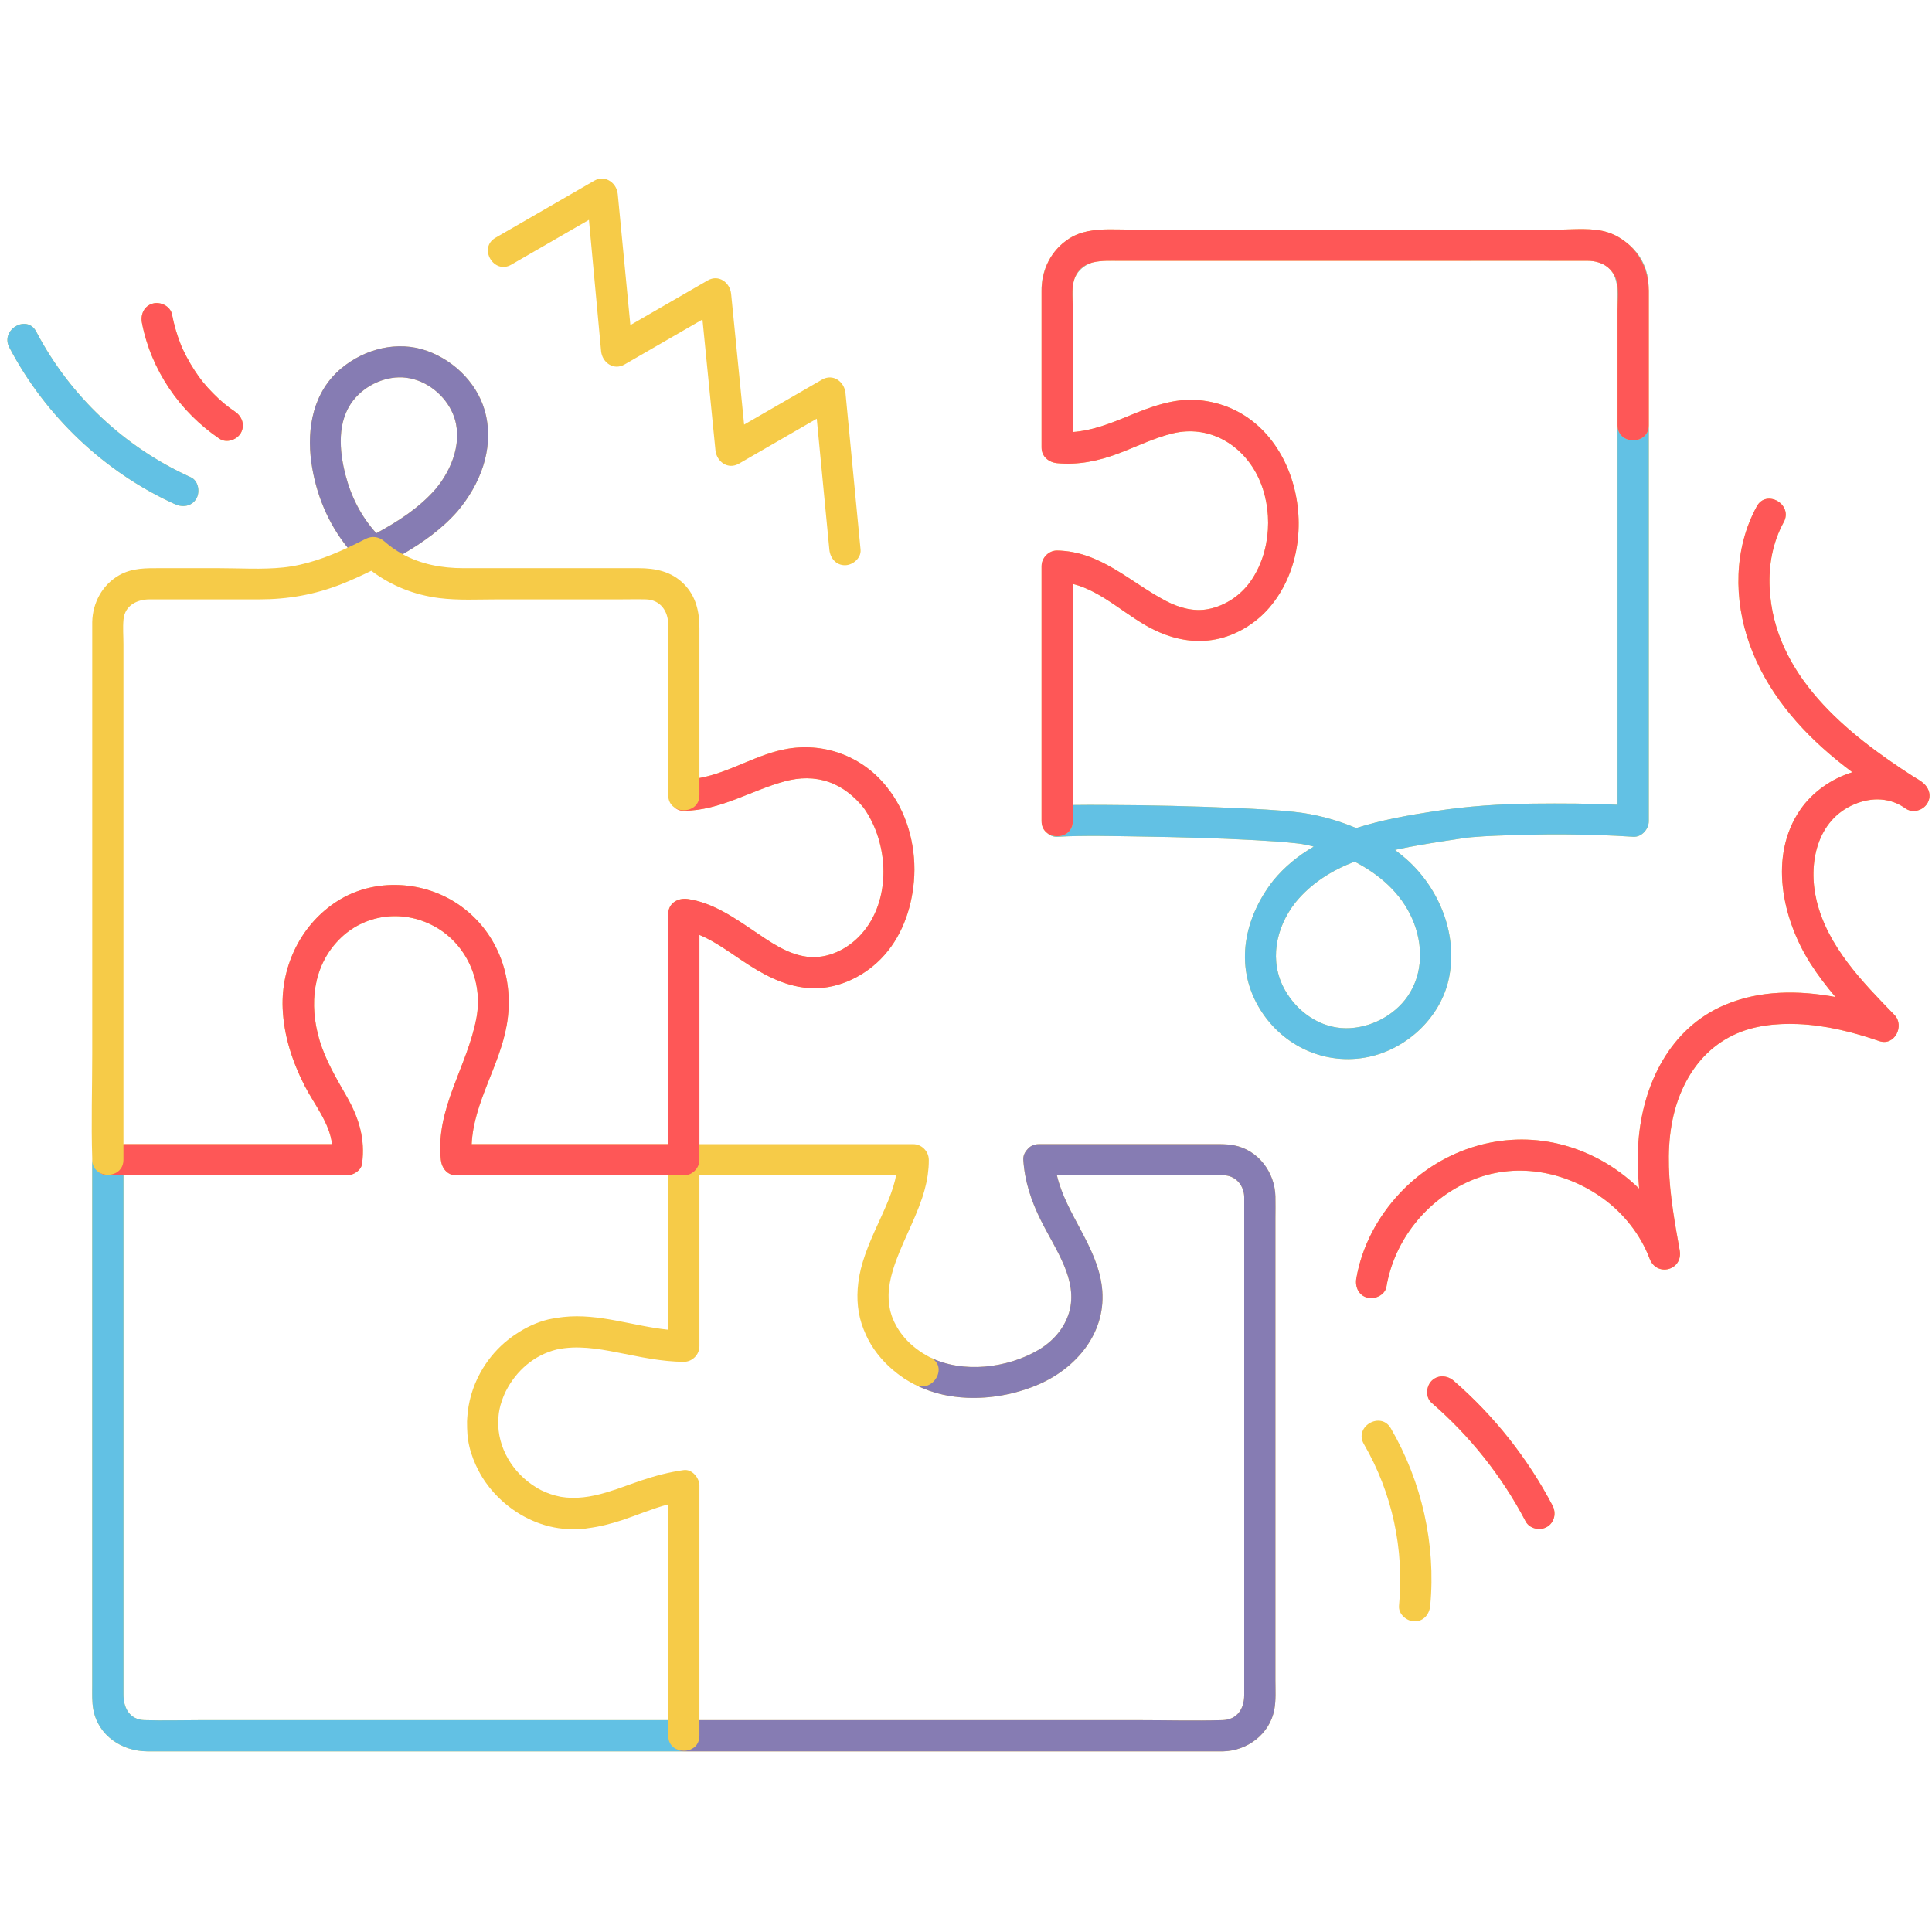
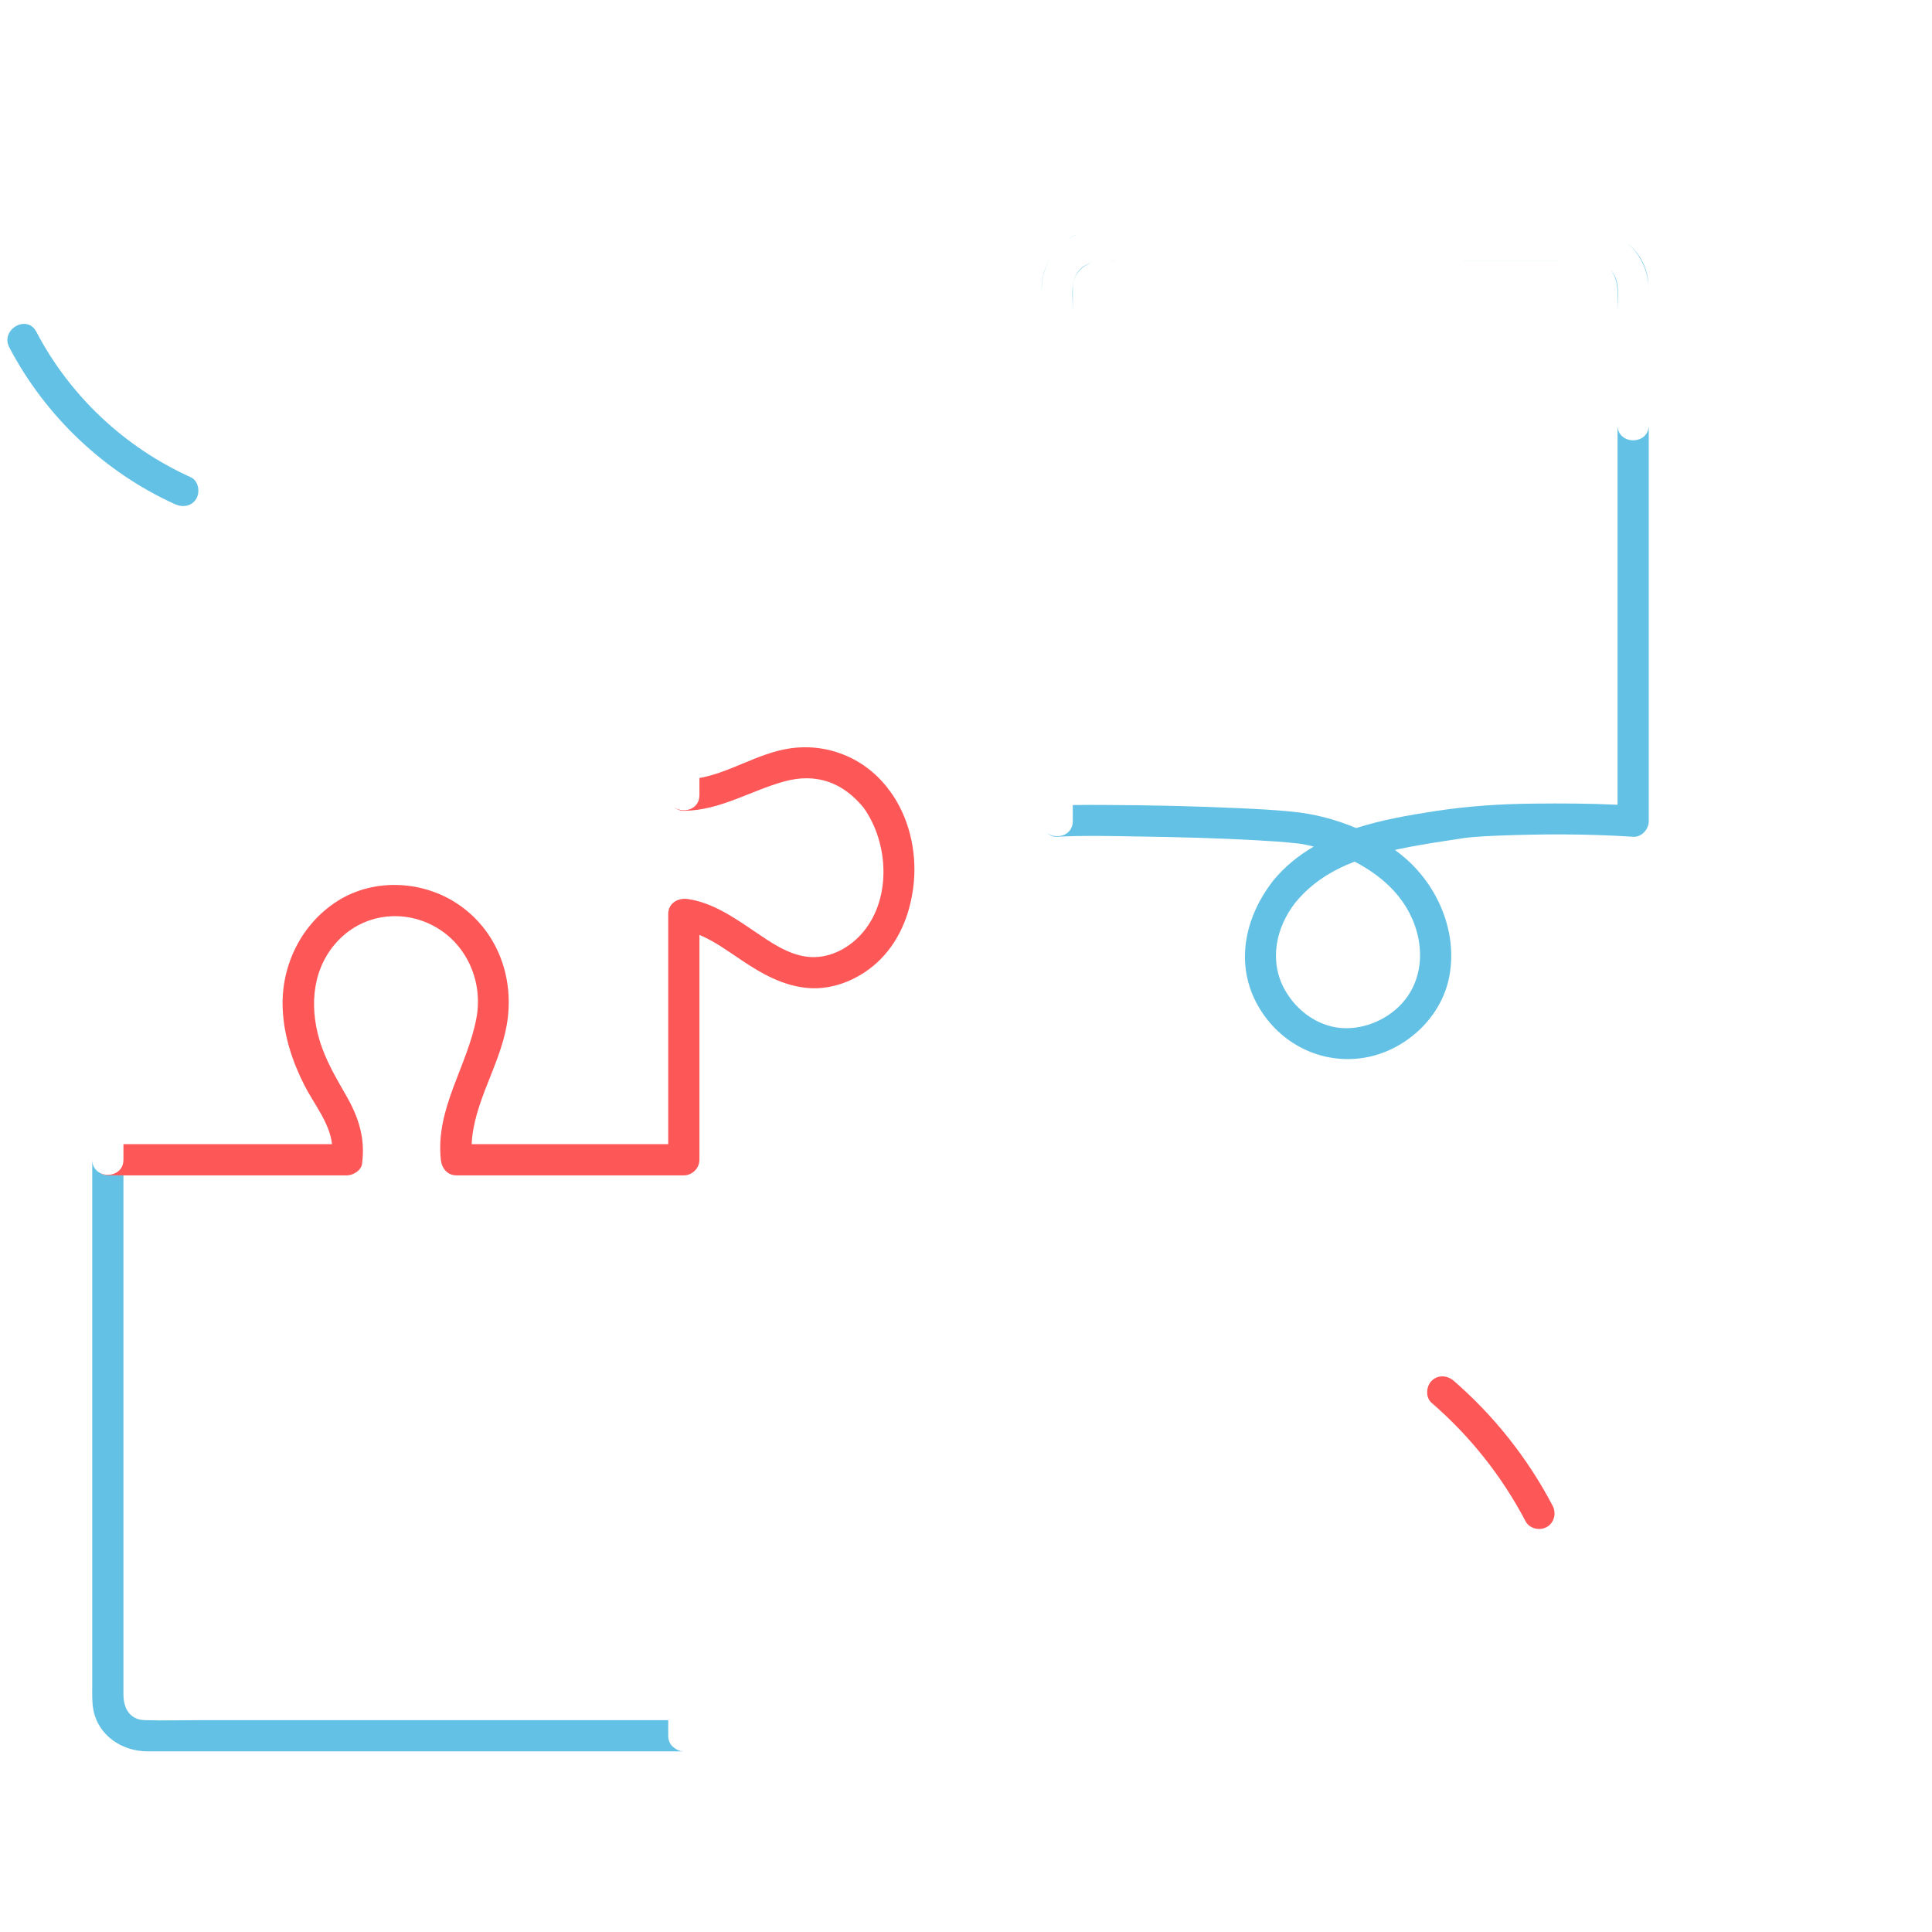
<svg xmlns="http://www.w3.org/2000/svg" width="1080" viewBox="0 0 810 810" height="1080" preserveAspectRatio="xMidYMid meet">
  <defs>
    <clipPath id="8c90076a24">
-       <path d="M 3 74.418 L 809 74.418 L 809 735 L 3 735 Z M 3 74.418 " clip-rule="nonzero" />
-     </clipPath>
+       </clipPath>
  </defs>
  <g clip-path="url(#8c90076a24)">
-     <path fill="#f6cb48" d="M 534.723 647.516 C 534.723 621.512 534.723 595.508 534.723 569.5 C 534.723 549.973 534.723 530.445 534.723 510.918 C 534.723 507.805 534.801 504.684 534.723 501.57 C 534.469 491.441 527.473 482.07 517.25 480.156 C 514.242 479.598 511.254 479.695 508.219 479.695 C 485.953 479.695 463.684 479.695 441.418 479.695 C 439.469 479.695 437.52 479.695 435.57 479.695 C 433.371 479.695 431.758 480.598 430.707 481.922 C 429.617 483.086 428.922 484.594 429.027 486.234 C 429.625 495.398 432.359 503.574 436.438 511.73 C 439.602 518.059 443.41 524.109 446.148 530.648 C 448.758 536.883 450.172 543.523 448.25 550.148 C 446.273 556.961 441.414 562.406 435.375 565.965 C 422.414 573.605 403.758 575.922 389.988 569.105 C 385.891 567.012 382.164 564.227 379.184 560.781 C 378.738 560.266 378.324 559.723 377.914 559.176 C 377.809 559.031 377.691 558.895 377.586 558.75 C 377.125 558.113 376.703 557.457 376.293 556.781 C 376.238 556.691 376.176 556.602 376.121 556.508 C 375.758 555.891 375.422 555.254 375.105 554.609 C 375.004 554.402 374.898 554.199 374.801 553.992 C 374.543 553.438 374.316 552.879 374.105 552.316 C 374.016 552.074 373.922 551.828 373.84 551.586 C 373.648 551.012 373.477 550.438 373.328 549.855 C 373.27 549.629 373.219 549.402 373.168 549.172 C 373.039 548.602 372.926 548.027 372.84 547.453 C 372.797 547.156 372.762 546.859 372.73 546.559 C 372.676 546.07 372.617 545.578 372.59 545.086 C 372.562 544.547 372.551 544.008 372.555 543.469 C 372.555 543.223 372.543 542.977 372.551 542.73 C 372.645 539.461 373.281 536.184 374.23 532.977 C 374.297 532.746 374.355 532.516 374.426 532.285 C 377.59 522.059 383.172 512.543 386.555 502.426 C 386.609 502.266 386.668 502.105 386.719 501.945 C 386.969 501.184 387.199 500.414 387.422 499.645 C 387.5 499.371 387.582 499.098 387.656 498.824 C 387.844 498.137 388.008 497.441 388.172 496.746 C 388.25 496.406 388.336 496.066 388.41 495.723 C 388.551 495.059 388.66 494.391 388.773 493.723 C 388.836 493.348 388.91 492.98 388.965 492.605 C 389.066 491.902 389.133 491.188 389.199 490.477 C 389.23 490.133 389.281 489.793 389.305 489.449 C 389.379 488.387 389.418 487.32 389.406 486.234 C 389.375 482.699 386.434 479.691 382.863 479.691 C 354.836 479.691 326.809 479.691 298.781 479.691 C 296.934 479.691 295.086 479.691 293.238 479.691 C 293.238 451.773 293.238 423.852 293.238 395.934 C 293.238 394.609 293.238 393.285 293.238 391.961 C 299.566 394.625 305.285 398.801 310.98 402.625 C 319.461 408.32 328.383 413.352 338.762 414.227 C 349.984 415.172 361.41 410.016 369.215 402.117 C 377.801 393.426 382.109 381.527 383.156 369.531 C 384.305 356.344 380.973 342.355 373.094 331.629 C 372.906 331.371 372.691 331.141 372.48 330.91 C 372.348 330.707 372.223 330.5 372.07 330.305 C 362.172 317.527 346.43 311.301 330.531 313.863 C 317.539 315.961 306.086 323.879 293.238 326.199 C 293.238 305.254 293.238 284.312 293.238 263.367 C 293.238 256.438 291.781 249.891 286.668 244.777 C 281.43 239.539 274.742 238.207 267.672 238.207 C 251.828 238.207 235.984 238.207 220.141 238.207 C 211.488 238.207 202.832 238.207 194.176 238.207 C 185.141 238.207 176.488 236.543 168.828 232.352 C 177.328 227.422 185.379 221.699 191.879 214.273 C 201.191 203.188 206.93 188.844 203.77 174.266 C 201.039 161.656 191.035 151.434 179.082 147.121 C 166.727 142.66 152.898 146.219 143.031 154.477 C 131.371 164.227 128.523 179.348 130.527 193.793 C 132.34 206.84 137.469 219.434 145.777 229.621 C 137.207 233.613 128.195 236.918 118.82 237.906 C 109.875 238.844 100.586 238.207 91.598 238.207 C 83.531 238.207 75.465 238.207 67.398 238.207 C 61.305 238.207 55.426 238.027 49.895 241.203 C 42.828 245.254 38.828 252.793 38.668 260.824 C 38.641 262.156 38.668 263.496 38.668 264.828 C 38.668 271.871 38.668 278.914 38.668 285.953 C 38.668 310.766 38.668 335.578 38.668 360.387 C 38.668 387.516 38.668 414.645 38.668 441.773 C 38.668 456.355 38.188 471.027 38.668 485.602 C 38.676 485.812 38.668 486.023 38.668 486.234 C 38.668 494.172 38.668 502.109 38.668 510.051 C 38.668 529.043 38.668 548.039 38.668 567.035 C 38.668 589.492 38.668 611.953 38.668 634.41 C 38.668 653.016 38.668 671.625 38.668 690.23 C 38.668 695.801 38.668 701.371 38.668 706.941 C 38.668 710.234 38.523 713.531 39.133 716.785 C 41.172 727.695 51.195 734.234 61.781 734.262 C 65.637 734.273 69.492 734.262 73.348 734.262 C 89.895 734.262 106.441 734.262 122.988 734.262 C 145.188 734.262 167.387 734.262 189.586 734.262 C 210.137 734.262 230.688 734.262 251.238 734.262 C 262.527 734.262 273.82 734.262 285.109 734.262 C 285.637 734.262 286.168 734.262 286.695 734.262 C 297.234 734.262 307.77 734.262 318.309 734.262 C 342.09 734.262 365.871 734.262 389.652 734.262 C 414.926 734.262 440.199 734.262 465.473 734.262 C 480.488 734.262 495.508 734.262 510.523 734.262 C 511.297 734.262 512.07 734.281 512.844 734.262 C 522.977 734.02 532.348 727 534.258 716.785 C 535.012 712.762 534.723 708.512 534.723 704.438 C 534.723 685.465 534.723 666.488 534.723 647.516 Z M 144.883 199.242 C 142.227 189.02 141.18 176.617 148.156 167.805 C 153.281 161.332 162.051 157.336 170.316 158.367 C 178.906 159.434 186.746 165.785 189.984 173.742 C 194.324 184.406 189.637 196.68 182.629 205.023 C 175.688 212.953 166.941 218.586 157.777 223.551 C 151.512 216.66 147.254 208.363 144.883 199.242 Z M 51.777 259.723 C 52.348 253.844 57.402 251.293 62.711 251.293 C 69.285 251.293 75.859 251.293 82.434 251.293 C 91.184 251.293 99.938 251.293 108.688 251.293 C 120.695 251.293 132.004 249.305 143.203 244.879 C 147.445 243.203 151.582 241.293 155.676 239.293 C 164.02 245.574 173.613 249.414 184.141 250.75 C 192.18 251.77 200.488 251.293 208.582 251.293 C 225.664 251.293 242.746 251.293 259.828 251.293 C 263.488 251.293 267.164 251.191 270.82 251.293 C 276.879 251.461 280.137 256.246 280.156 261.879 C 280.195 273.914 280.156 285.953 280.156 297.988 C 280.156 309.793 280.156 321.594 280.156 333.395 C 280.156 335.699 281.152 337.352 282.574 338.395 C 283.711 339.348 285.145 339.953 286.699 339.938 C 302.027 339.793 314.559 331.512 328.93 327.598 C 335.242 325.879 341.43 325.73 347.645 327.914 C 353.434 329.949 358.23 333.934 362.066 338.633 C 372.797 353.633 373.902 377.559 361.004 391.766 C 355.305 398.043 346.895 402.207 338.266 401.102 C 329.992 400.043 322.746 394.82 316.023 390.273 C 307.602 384.574 298.723 378.457 288.438 376.926 C 284.316 376.309 280.156 378.574 280.156 383.234 C 280.156 413.336 280.156 443.434 280.156 473.535 C 280.156 475.59 280.156 477.641 280.156 479.695 C 254.469 479.695 228.785 479.695 203.098 479.695 C 201.312 479.695 199.531 479.695 197.746 479.695 C 198.566 462.211 209.457 446.953 212.465 429.699 C 215.789 410.629 209.047 391.238 193.078 379.801 C 178.203 369.152 157.137 367.855 141.566 377.719 C 126.34 387.363 117.805 404.793 118.508 422.672 C 118.957 434.074 122.543 445.066 127.707 455.168 C 131.668 462.91 138.223 470.785 139.199 479.695 C 112.07 479.695 84.945 479.695 57.816 479.695 C 55.797 479.695 53.777 479.695 51.754 479.695 C 51.754 470.043 51.754 460.391 51.754 450.738 C 51.754 424.859 51.754 398.98 51.754 373.102 C 51.754 347.195 51.754 321.289 51.754 295.387 C 51.754 286.957 51.754 278.531 51.754 270.102 C 51.754 266.691 51.449 263.125 51.777 259.723 Z M 280.156 714.738 C 280.156 716.887 280.156 719.031 280.156 721.18 C 274.539 721.18 268.922 721.18 263.305 721.18 C 244.691 721.18 226.082 721.18 207.469 721.18 C 185.219 721.18 162.969 721.18 140.719 721.18 C 122 721.18 103.285 721.18 84.57 721.18 C 76.578 721.18 68.543 721.422 60.555 721.18 C 54.312 720.988 51.754 715.984 51.754 710.484 C 51.754 706.297 51.754 702.109 51.754 697.922 C 51.754 681.137 51.754 664.352 51.754 647.566 C 51.754 625.621 51.754 603.672 51.754 581.727 C 51.754 561.555 51.754 541.379 51.754 521.203 C 51.754 511.73 51.754 502.254 51.754 492.777 C 78.793 492.777 105.832 492.777 132.875 492.777 C 137.074 492.777 141.273 492.777 145.477 492.777 C 148.023 492.777 151.406 490.766 151.785 487.973 C 153.184 477.586 150.539 468.82 145.43 459.844 C 140.98 452.027 136.449 444.547 133.895 435.84 C 129.586 421.18 131.094 405.168 142.191 393.898 C 152.668 383.262 168.605 381.184 181.754 388.172 C 195.621 395.547 202.609 411.457 199.75 426.781 C 195.938 447.188 182.516 464.66 184.824 486.234 C 185.199 489.754 187.516 492.777 191.367 492.777 C 219.23 492.777 247.098 492.777 274.965 492.777 C 276.695 492.777 278.426 492.777 280.156 492.777 C 280.156 513.367 280.156 533.953 280.156 554.543 C 280.156 555.527 280.156 556.512 280.156 557.5 C 265.449 556.008 251.117 550.523 236.176 552.16 C 235.164 552.27 234.164 552.422 233.172 552.598 C 232.09 552.754 231.004 552.938 229.914 553.172 C 225.004 554.379 220.484 556.516 216.398 559.266 C 215.539 559.824 214.695 560.406 213.879 561.027 C 213.457 561.344 213.055 561.684 212.645 562.016 C 212.258 562.336 211.859 562.641 211.484 562.973 C 207.477 566.461 204.047 570.676 201.402 575.484 C 198.117 581.457 196.266 587.945 195.887 594.488 C 195.859 594.977 195.82 595.461 195.809 595.949 C 195.809 595.965 195.809 595.98 195.809 595.996 C 195.789 596.91 195.801 597.824 195.84 598.734 C 195.887 600.391 195.992 602.047 196.246 603.703 C 196.805 607.344 197.926 610.801 199.414 614.082 C 199.473 614.219 199.543 614.352 199.605 614.484 C 200.641 616.711 201.812 618.871 203.203 620.895 C 203.355 621.121 203.516 621.344 203.676 621.57 C 204.152 622.238 204.633 622.902 205.145 623.543 C 205.777 624.344 206.441 625.121 207.125 625.879 C 207.301 626.07 207.477 626.258 207.652 626.449 C 214.645 633.941 224.121 639.23 234.191 640.691 C 236.195 640.98 238.195 641.094 240.184 641.098 C 241.32 641.102 242.457 641.066 243.586 640.988 C 243.898 640.965 244.215 640.953 244.527 640.926 C 244.848 640.898 245.168 640.902 245.492 640.863 C 245.781 640.828 246.059 640.758 246.348 640.719 C 251.219 640.121 256.031 638.898 260.734 637.352 C 267.152 635.238 273.555 632.449 280.156 630.719 C 280.156 658.727 280.156 686.734 280.156 714.738 Z M 521.641 505.457 C 521.641 521.93 521.641 538.402 521.641 554.875 C 521.641 580.133 521.641 605.391 521.641 630.645 C 521.641 652.027 521.641 673.406 521.641 694.785 C 521.641 700.066 521.641 705.348 521.641 710.629 C 521.641 716.324 518.785 721 512.52 721.18 C 500.668 721.52 488.754 721.18 476.898 721.18 C 453.148 721.18 429.402 721.18 405.652 721.18 C 381.074 721.18 356.492 721.18 331.914 721.18 C 319.023 721.18 306.133 721.18 293.238 721.18 C 293.238 692.738 293.238 664.297 293.238 635.855 C 293.238 631.531 293.238 627.203 293.238 622.875 C 293.238 619.668 290.223 615.887 286.699 616.332 C 285.105 616.535 283.539 616.812 281.984 617.125 C 276.094 618.281 270.434 620.082 264.715 622.129 C 262.734 622.836 260.738 623.562 258.727 624.262 C 257.176 624.773 255.617 625.277 254.043 625.746 C 247.773 627.613 241.371 628.598 235.137 627.547 C 232.223 626.988 229.398 626.035 226.746 624.707 C 226.035 624.352 225.359 623.93 224.68 623.527 C 214.766 617.414 208.574 606.812 208.879 595.707 C 208.895 595.324 208.93 594.941 208.957 594.559 C 209.004 593.852 209.047 593.145 209.148 592.438 C 209.309 591.34 209.535 590.242 209.828 589.152 C 209.945 588.707 210.109 588.262 210.25 587.816 C 210.48 587.09 210.73 586.367 211.02 585.652 C 211.34 584.863 211.664 584.074 212.059 583.293 C 216.438 574.668 223.93 568.121 233.391 565.789 C 241.848 563.961 250.504 565.383 258.871 567.031 C 259.5 567.156 260.129 567.277 260.754 567.402 C 263.461 567.945 266.172 568.488 268.895 568.988 C 269.102 569.027 269.305 569.066 269.512 569.102 C 270.375 569.258 271.238 569.406 272.102 569.547 C 272.406 569.598 272.711 569.652 273.012 569.699 C 273.805 569.824 274.594 569.938 275.387 570.051 C 275.746 570.098 276.102 570.152 276.461 570.199 C 277.219 570.301 277.977 570.383 278.738 570.465 C 279.121 570.504 279.5 570.555 279.883 570.59 C 280.668 570.664 281.453 570.719 282.242 570.77 C 282.59 570.793 282.941 570.828 283.289 570.848 C 284.426 570.906 285.559 570.945 286.695 570.949 C 290.234 570.969 293.238 567.941 293.238 564.41 C 293.238 541.641 293.238 518.871 293.238 496.102 C 293.238 494.996 293.238 493.887 293.238 492.777 C 319.086 492.777 344.934 492.777 370.781 492.777 C 372.41 492.777 374.043 492.777 375.676 492.777 C 375.637 492.98 375.594 493.184 375.551 493.387 C 375.445 493.898 375.348 494.414 375.223 494.922 C 375.109 495.383 374.973 495.836 374.844 496.293 C 374.707 496.777 374.582 497.266 374.43 497.746 C 374.289 498.207 374.129 498.66 373.973 499.117 C 373.812 499.594 373.656 500.07 373.484 500.543 C 373.32 500.988 373.148 501.43 372.977 501.871 C 372.789 502.355 372.605 502.84 372.41 503.32 C 372.238 503.746 372.059 504.172 371.879 504.598 C 371.672 505.094 371.465 505.59 371.25 506.082 C 371.07 506.5 370.887 506.91 370.703 507.324 C 370.496 507.797 370.289 508.27 370.078 508.738 C 369.82 509.309 369.562 509.879 369.305 510.449 C 369.07 510.969 368.836 511.488 368.598 512.012 C 368.262 512.746 367.926 513.48 367.594 514.215 C 367.223 515.031 366.859 515.848 366.492 516.664 C 366.426 516.812 366.363 516.961 366.297 517.109 C 365.895 518.02 365.5 518.93 365.113 519.848 C 365.09 519.898 365.07 519.949 365.047 520.004 C 364.645 520.953 364.258 521.91 363.879 522.871 C 363.867 522.906 363.855 522.938 363.844 522.969 C 363.469 523.922 363.113 524.883 362.777 525.844 C 362.75 525.918 362.727 525.988 362.703 526.059 C 362.387 526.969 362.086 527.879 361.809 528.801 C 361.75 528.988 361.695 529.18 361.641 529.371 C 361.41 530.16 361.188 530.953 360.988 531.75 C 360.961 531.859 360.926 531.969 360.898 532.082 C 360.816 532.41 360.762 532.742 360.688 533.07 C 360.59 533.516 360.469 533.953 360.383 534.398 C 360.359 534.52 360.348 534.641 360.328 534.762 C 360.125 535.809 359.965 536.859 359.832 537.914 C 359.832 537.918 359.832 537.922 359.832 537.922 C 359.012 544.531 359.582 551.234 362.133 557.496 C 362.184 557.625 362.25 557.746 362.301 557.871 C 362.809 559.148 363.371 560.418 364.027 561.664 C 366.934 567.18 371.188 571.996 376.168 575.816 C 376.445 576.031 376.723 576.242 377.004 576.453 C 377.484 576.805 377.969 577.145 378.457 577.477 C 378.773 577.691 379.07 577.926 379.395 578.133 C 379.695 578.332 380.016 578.5 380.324 578.688 C 380.527 578.812 380.734 578.934 380.938 579.055 C 381.82 579.574 382.707 580.074 383.613 580.527 C 383.672 580.559 383.727 580.566 383.785 580.594 C 387.457 582.449 391.344 583.832 395.363 584.727 C 398.57 585.438 401.852 585.852 405.16 586.012 C 415.215 586.492 425.492 584.551 434.527 580.816 C 451.289 573.891 464.324 558.461 461.969 539.414 C 459.859 522.352 446.949 509.094 443.121 492.777 C 459.844 492.777 476.57 492.777 493.293 492.777 C 499.988 492.777 507.102 492.102 513.762 492.789 C 518.477 493.277 521.531 497.277 521.641 501.812 C 521.668 503.023 521.641 504.242 521.641 505.457 Z M 607.305 410.871 C 611.543 392.258 603.566 372.496 589.508 360.086 C 588.016 358.77 586.449 357.535 584.852 356.344 C 585.262 356.254 585.668 356.152 586.082 356.062 C 592.363 354.715 598.707 353.68 605.059 352.699 C 607.996 352.246 610.941 351.816 613.879 351.352 C 614.121 351.316 614.289 351.289 614.418 351.266 C 614.438 351.266 614.438 351.266 614.461 351.262 C 615.312 351.184 616.164 351.074 617.02 351 C 620.414 350.691 623.82 350.52 627.227 350.379 C 646.32 349.602 665.637 349.555 684.711 350.828 C 688.242 351.062 691.254 347.637 691.254 344.285 C 691.254 336.414 691.254 328.539 691.254 320.668 C 691.254 301.84 691.254 283.012 691.254 264.188 C 691.254 241.953 691.254 219.723 691.254 197.488 C 691.254 191.086 691.254 184.684 691.254 178.281 C 691.254 166.316 691.254 154.352 691.254 142.387 C 691.254 141.367 691.254 140.344 691.254 139.32 C 691.254 134.883 691.254 130.449 691.254 126.012 C 691.25 124.906 691.258 123.797 691.254 122.688 C 691.25 122.355 691.254 122.023 691.254 121.691 C 691.25 121.609 691.234 121.527 691.234 121.445 C 691.191 119.34 691.051 117.242 690.578 115.145 C 689.336 109.637 686.242 105.109 682.113 101.863 C 679.891 100.031 677.344 98.523 674.438 97.523 C 667.973 95.293 659.785 96.258 653.055 96.258 C 640.227 96.258 627.402 96.258 614.578 96.258 C 610.914 96.258 607.25 96.258 603.59 96.258 C 581.32 96.258 559.051 96.258 536.785 96.258 C 528.594 96.258 520.398 96.258 512.207 96.258 C 501.77 96.258 491.336 96.258 480.898 96.258 C 478.609 96.258 476.32 96.258 474.027 96.258 C 468.18 96.258 461.848 95.746 456.012 96.969 C 455.328 97.113 454.648 97.266 453.98 97.457 C 453.871 97.492 453.762 97.527 453.648 97.562 C 451.891 98.09 450.168 98.805 448.5 99.836 C 448.332 99.938 448.188 100.066 448.023 100.172 C 447.75 100.348 447.504 100.547 447.238 100.73 C 446.594 101.18 445.973 101.648 445.387 102.152 C 445.027 102.461 444.691 102.781 444.352 103.109 C 443.84 103.605 443.348 104.117 442.887 104.652 C 442.648 104.93 442.41 105.207 442.184 105.492 C 441.559 106.293 440.965 107.117 440.445 107.988 C 440.426 108.016 440.406 108.043 440.391 108.07 C 438.102 111.859 436.797 116.234 436.684 120.836 C 436.684 121.223 436.684 121.605 436.684 121.992 C 436.684 127.605 436.684 133.223 436.684 138.84 C 436.684 152.332 436.684 165.824 436.684 179.316 C 436.684 181.066 436.684 182.812 436.684 184.562 C 436.684 185.59 436.684 186.621 436.684 187.648 C 436.684 191.434 439.699 193.855 443.227 194.191 C 452.051 195.035 460.562 193.262 468.797 190.168 C 476.406 187.305 483.762 183.617 491.699 181.699 C 506.656 178.086 520.582 186.102 527.262 199.57 C 533.984 213.121 533.047 231.5 524.188 243.879 C 520.047 249.668 513.711 253.941 506.711 255.34 C 500.465 256.586 494.266 254.805 488.742 251.906 C 473.598 243.949 461.41 231.137 443.227 230.812 C 439.688 230.746 436.684 233.859 436.684 237.352 C 436.684 268.598 436.684 299.844 436.684 331.09 C 436.684 335.488 436.684 339.887 436.684 344.285 C 436.684 346.5 437.602 348.117 438.938 349.168 C 440.098 350.234 441.598 350.914 443.227 350.824 C 454.816 350.188 466.508 350.539 478.105 350.715 C 494.113 350.957 510.125 351.371 526.113 352.246 C 532.043 352.57 537.988 352.93 543.891 353.605 C 544.023 353.621 544.699 353.703 545.047 353.746 C 545.215 353.77 545.379 353.793 545.457 353.805 C 546.75 354.016 548.023 354.27 549.305 354.562 C 549.801 354.68 550.293 354.82 550.785 354.941 C 544.359 358.691 538.523 363.402 533.793 369.211 C 521.785 384.602 517.461 404.57 527.676 422.117 C 536.758 437.719 554.039 446.371 571.898 443.469 C 588.602 440.754 603.527 427.477 607.305 410.871 Z M 542.32 340.352 C 534.852 339.582 527.34 339.195 519.84 338.848 C 501.039 337.977 482.203 337.562 463.383 337.484 C 458.852 337.465 454.305 337.434 449.766 337.52 C 449.766 308.527 449.766 279.539 449.766 250.551 C 449.766 248.633 449.766 246.715 449.766 244.797 C 462.547 247.98 472.801 258.949 484.586 264.414 C 492.594 268.129 500.941 269.738 509.695 268.055 C 518.277 266.402 526.508 261.359 532.176 254.754 C 556.758 226.098 543.316 171.266 502.309 167.742 C 492 166.855 482.109 170.703 472.77 174.559 C 465.148 177.703 457.762 180.559 449.77 181.137 C 449.77 171.633 449.77 162.125 449.77 152.617 C 449.77 144.953 449.77 137.289 449.77 129.621 C 449.77 129.473 449.77 129.32 449.77 129.168 C 449.77 126.391 449.77 123.613 449.77 120.836 C 449.902 115.309 453.238 111.625 457.793 110.117 C 457.832 110.105 457.867 110.09 457.902 110.082 C 458.07 110.027 458.254 110.004 458.426 109.957 C 460.137 109.555 461.969 109.395 463.828 109.34 C 465.738 109.34 467.652 109.34 469.562 109.34 C 471.395 109.34 473.227 109.34 475.055 109.34 C 484.289 109.34 493.52 109.34 502.754 109.34 C 510.359 109.34 517.965 109.34 525.566 109.34 C 547.324 109.34 569.078 109.34 590.836 109.34 C 594.371 109.34 597.91 109.34 601.449 109.34 C 616.305 109.34 631.16 109.34 646.016 109.34 C 651.367 109.34 656.715 109.34 662.062 109.34 C 662.215 109.34 662.371 109.34 662.523 109.336 C 663.582 109.34 664.641 109.336 665.695 109.34 C 668.832 109.355 671.809 110.234 674.09 112.078 C 674.332 112.285 674.555 112.5 674.77 112.719 C 674.91 112.855 675.055 112.98 675.191 113.125 C 677.582 115.871 678.168 119.578 678.168 123.414 C 678.168 125.547 678.168 127.68 678.168 129.812 C 678.168 132.039 678.168 134.266 678.168 136.492 C 678.168 149.289 678.168 162.09 678.168 174.887 C 678.168 176.02 678.168 177.148 678.168 178.281 C 678.168 181.004 678.168 183.73 678.168 186.453 C 678.168 208.113 678.168 229.77 678.168 251.426 C 678.168 271.105 678.168 290.785 678.168 310.465 C 678.168 319.445 678.168 328.426 678.168 337.402 C 666.422 336.84 654.633 336.797 642.887 336.918 C 628.914 337.066 615.391 337.953 601.582 340.082 C 590.457 341.797 579.336 343.734 568.602 347.168 C 560.148 343.645 551.477 341.297 542.32 340.352 Z M 564.344 431.09 C 553.547 431.059 543.961 424.328 538.742 415.113 C 531.957 403.141 534.805 389.023 543.043 378.465 C 549.652 370.348 558.277 364.934 567.926 361.238 C 578.312 366.637 587.332 374.332 592.125 385.309 C 596.684 395.75 596.785 408.148 590.152 417.715 C 584.465 425.918 574.285 431.117 564.344 431.09 Z M 808.082 336.762 C 806.336 339.742 802.121 340.988 799.129 339.109 C 792.652 334.367 784.918 334.09 777.531 337.164 C 761.652 343.77 757.934 362.191 761.609 377.527 C 766.258 396.91 780.855 411.688 794.293 425.547 C 798.621 430.012 794.332 438.68 787.926 436.48 C 776.895 432.691 765.426 429.797 753.727 429.336 C 744.496 428.969 734.848 429.973 726.449 434.086 C 717.305 438.566 710.59 445.887 706.125 454.977 C 695.562 476.48 700.172 501.691 704.215 524.203 C 705.711 532.539 694.574 535.57 691.602 527.684 C 687.801 517.617 680.645 508.621 671.926 502.352 C 655.844 490.789 634.918 487.039 616.441 495.07 C 598.18 503.004 584.621 519.836 581.262 539.48 C 580.664 542.98 576.359 544.91 573.215 544.047 C 569.57 543.047 568.051 539.48 568.648 536 C 570.93 522.648 577.551 510.273 586.75 500.398 C 603.207 482.738 627.605 474.25 651.355 479.105 C 664.961 481.883 677.418 488.75 687.215 498.34 C 686.625 491.766 686.422 485.172 686.926 478.578 C 688.746 454.578 700.121 431 723.27 421.262 C 737.848 415.129 753.988 415.113 769.535 418.004 C 765.738 413.516 762.156 408.852 758.996 403.879 C 747.227 385.336 741.418 358.867 754.781 339.477 C 759.867 332.094 767.871 326.445 776.617 323.766 C 774.355 322.062 772.117 320.324 769.926 318.531 C 754.078 305.578 740.484 289.57 733.527 270.098 C 726.82 251.328 726.867 230.035 736.543 212.305 C 740.582 204.906 751.875 211.516 747.84 218.91 C 743.195 227.418 741.469 236.926 741.941 246.559 C 743.723 282.961 774.023 307.516 802.484 325.746 C 803.594 326.355 804.68 327.039 805.734 327.812 C 808.594 329.906 810.02 333.445 808.082 336.762 Z M 583.094 598.805 C 596.102 621.172 602.051 647.43 599.629 673.215 C 599.297 676.75 596.898 679.758 593.086 679.758 C 589.785 679.758 586.211 676.738 586.543 673.215 C 588.766 649.586 583.738 625.945 571.797 605.41 C 567.551 598.109 578.863 591.527 583.094 598.805 Z M 650.91 631.215 C 652.559 634.355 651.73 638.312 648.562 640.164 C 645.613 641.891 641.254 640.945 639.613 637.816 C 629.68 618.898 616.383 602.152 600.23 588.164 C 597.551 585.84 597.867 581.273 600.23 578.91 C 602.855 576.289 606.816 576.598 609.484 578.91 C 626.387 593.555 640.516 611.414 650.91 631.215 Z M 73.375 211.387 C 43.777 197.984 18.98 174.434 3.91 145.664 C 0.004 138.207 11.297 131.598 15.207 139.062 C 29.359 166.078 52.207 187.512 79.98 200.09 C 83.211 201.551 83.965 206.234 82.324 209.039 C 80.414 212.309 76.59 212.844 73.375 211.387 Z M 59.5 135.305 C 58.828 131.824 60.434 128.254 64.066 127.258 C 67.281 126.375 71.445 128.355 72.113 131.828 C 72.961 136.223 74.211 140.508 75.871 144.664 C 76.094 145.219 75.73 144.391 76.148 145.316 C 76.383 145.836 76.617 146.359 76.863 146.879 C 77.305 147.809 77.766 148.73 78.246 149.645 C 79.262 151.566 80.367 153.445 81.559 155.266 C 84.012 159.027 86 161.496 89.352 164.898 C 92.59 168.184 95.152 170.305 98.59 172.633 C 101.523 174.617 102.824 178.355 100.938 181.582 C 99.238 184.488 94.914 185.91 91.988 183.93 C 75.359 172.676 63.305 155.098 59.5 135.305 Z M 207.715 99.691 C 221.531 91.715 235.344 83.738 249.156 75.758 C 251.262 74.543 253.379 74.656 255.125 75.547 C 257.211 76.605 258.758 78.789 259.004 81.41 C 259.266 84.129 259.527 86.848 259.789 89.566 C 261.289 105.141 262.785 120.719 264.285 136.293 C 275.086 130.059 285.887 123.82 296.688 117.582 C 301.309 114.914 306.055 118.426 306.531 123.23 C 306.805 125.98 307.078 128.727 307.352 131.477 C 308.891 146.992 310.434 162.512 311.973 178.027 C 322.859 171.738 333.746 165.453 344.637 159.164 C 349.246 156.504 354.016 160 354.48 164.812 C 354.742 167.535 355.004 170.254 355.266 172.973 C 357.109 192.129 358.953 211.281 360.797 230.438 C 361.137 233.973 357.531 236.977 354.254 236.977 C 350.477 236.977 348.051 233.953 347.711 230.438 C 347.449 227.715 347.188 224.996 346.926 222.277 C 345.426 206.703 343.93 191.125 342.43 175.551 C 331.551 181.832 320.676 188.113 309.797 194.395 C 305.176 197.062 300.43 193.551 299.953 188.746 C 299.68 185.996 299.406 183.25 299.133 180.5 C 297.594 164.984 296.051 149.469 294.512 133.949 C 283.625 140.238 272.738 146.527 261.848 152.812 C 257.25 155.469 252.453 151.984 252.004 147.164 C 251.754 144.438 251.5 141.715 251.25 138.988 C 249.805 123.383 248.359 107.773 246.914 92.168 C 236.051 98.441 225.184 104.715 214.32 110.988 C 207.008 115.211 200.426 103.902 207.715 99.691 Z M 207.715 99.691 " fill-opacity="1" fill-rule="nonzero" />
-   </g>
-   <path fill="#867cb3" d="M 380.938 579.055 C 381.867 579.609 382.824 580.109 383.785 580.594 C 383.727 580.566 383.672 580.559 383.613 580.527 C 382.707 580.07 381.82 579.574 380.938 579.055 Z M 534.723 704.438 C 534.723 685.465 534.723 666.488 534.723 647.516 C 534.723 621.512 534.723 595.504 534.723 569.5 C 534.723 549.973 534.723 530.445 534.723 510.918 C 534.723 507.805 534.801 504.684 534.723 501.57 C 534.469 491.441 527.473 482.07 517.25 480.156 C 514.242 479.594 511.254 479.695 508.219 479.695 C 485.953 479.695 463.684 479.695 441.418 479.695 C 439.469 479.695 437.52 479.695 435.57 479.695 C 433.371 479.695 431.758 480.598 430.707 481.918 C 429.617 483.082 428.922 484.594 429.027 486.234 C 429.625 495.395 432.359 503.574 436.438 511.73 C 439.602 518.059 443.41 524.109 446.148 530.648 C 448.758 536.883 450.172 543.523 448.25 550.148 C 446.273 556.961 441.414 562.406 435.375 565.965 C 422.414 573.605 403.758 575.918 389.988 569.105 C 390.066 569.145 390.141 569.191 390.219 569.23 C 397.691 572.988 391.215 584.109 383.785 580.594 C 387.457 582.449 391.344 583.832 395.363 584.727 C 398.57 585.438 401.852 585.852 405.16 586.012 C 415.215 586.492 425.488 584.551 434.523 580.816 C 451.285 573.891 464.324 558.461 461.969 539.414 C 459.855 522.348 446.949 509.094 443.121 492.777 C 459.844 492.777 476.57 492.777 493.293 492.777 C 499.988 492.777 507.102 492.102 513.758 492.789 C 518.477 493.273 521.531 497.277 521.641 501.809 C 521.668 503.023 521.641 504.242 521.641 505.453 C 521.641 521.93 521.641 538.402 521.641 554.875 C 521.641 580.133 521.641 605.387 521.641 630.645 C 521.641 652.023 521.641 673.406 521.641 694.785 C 521.641 700.066 521.641 705.348 521.641 710.629 C 521.641 716.324 518.785 721 512.52 721.18 C 500.668 721.52 488.754 721.18 476.898 721.18 C 453.148 721.18 429.402 721.18 405.652 721.18 C 381.074 721.18 356.492 721.18 331.914 721.18 C 319.023 721.18 306.133 721.18 293.238 721.18 C 293.238 723.359 293.238 725.539 293.238 727.719 C 293.238 733.824 286.406 735.477 282.617 732.75 C 283.75 733.676 285.164 734.262 286.699 734.262 C 297.234 734.262 307.773 734.262 318.312 734.262 C 342.094 734.262 365.875 734.262 389.656 734.262 C 414.93 734.262 440.203 734.262 465.477 734.262 C 480.492 734.262 495.508 734.262 510.527 734.262 C 511.301 734.262 512.074 734.281 512.848 734.262 C 522.977 734.02 532.352 727 534.262 716.785 C 535.012 712.762 534.723 708.512 534.723 704.438 Z M 380.324 578.688 C 379.691 578.305 379.074 577.891 378.457 577.477 C 378.773 577.691 379.074 577.926 379.395 578.133 C 379.695 578.332 380.016 578.5 380.324 578.688 Z M 203.773 174.27 C 206.93 188.844 201.191 203.188 191.879 214.277 C 185.383 221.703 177.328 227.422 168.832 232.352 C 166.145 230.883 163.578 229.117 161.164 226.984 C 158.867 224.953 155.961 224.559 153.238 225.961 C 150.793 227.215 148.301 228.445 145.777 229.621 C 137.469 219.434 132.34 206.84 130.527 193.797 C 128.523 179.348 131.371 164.23 143.031 154.477 C 152.902 146.223 166.73 142.664 179.086 147.121 C 191.035 151.434 201.039 161.656 203.773 174.27 Z M 189.984 173.742 C 186.746 165.785 178.906 159.438 170.316 158.367 C 162.051 157.34 153.281 161.332 148.156 167.805 C 141.18 176.617 142.227 189.02 144.883 199.246 C 147.254 208.363 151.512 216.66 157.777 223.555 C 166.941 218.586 175.688 212.957 182.629 205.023 C 189.637 196.68 194.324 184.406 189.984 173.742 Z M 189.984 173.742 " fill-opacity="1" fill-rule="nonzero" />
+     </g>
  <path fill="#fe5757" d="M 373.098 331.629 C 380.973 342.355 384.305 356.348 383.156 369.531 C 382.109 381.531 377.801 393.43 369.215 402.117 C 361.41 410.016 349.988 415.172 338.762 414.227 C 328.387 413.352 319.465 408.32 310.984 402.625 C 305.285 398.801 299.57 394.625 293.238 391.961 C 293.238 393.285 293.238 394.609 293.238 395.934 C 293.238 423.855 293.238 451.773 293.238 479.695 C 293.238 481.875 293.238 484.055 293.238 486.238 C 293.238 489.781 290.234 492.777 286.699 492.777 C 284.516 492.777 282.336 492.777 280.156 492.777 C 278.426 492.777 276.695 492.777 274.965 492.777 C 247.098 492.777 219.23 492.777 191.363 492.777 C 187.516 492.777 185.199 489.754 184.824 486.238 C 182.516 464.664 195.938 447.188 199.75 426.781 C 202.609 411.457 195.621 395.547 181.754 388.176 C 168.605 381.188 152.668 383.262 142.191 393.898 C 131.094 405.168 129.586 421.184 133.891 435.84 C 136.449 444.547 140.98 452.027 145.43 459.848 C 150.539 468.824 153.184 477.59 151.785 487.977 C 151.406 490.766 148.023 492.777 145.477 492.777 C 141.273 492.777 137.074 492.777 132.871 492.777 C 105.832 492.777 78.793 492.777 51.754 492.777 C 49.574 492.777 47.395 492.777 45.211 492.777 C 43.68 492.777 42.266 492.191 41.133 491.266 C 44.922 493.992 51.754 492.34 51.754 486.238 C 51.754 484.055 51.754 481.875 51.754 479.695 C 53.773 479.695 55.793 479.695 57.816 479.695 C 84.941 479.695 112.07 479.695 139.195 479.695 C 138.223 470.785 131.664 462.91 127.707 455.168 C 122.539 445.066 118.953 434.074 118.508 422.676 C 117.805 404.793 126.336 387.363 141.562 377.719 C 157.137 367.855 178.203 369.152 193.074 379.805 C 209.043 391.238 215.789 410.629 212.461 429.699 C 209.453 446.953 198.562 462.215 197.746 479.695 C 199.531 479.695 201.312 479.695 203.098 479.695 C 228.781 479.695 254.469 479.695 280.156 479.695 C 280.156 477.641 280.156 475.59 280.156 473.539 C 280.156 443.438 280.156 413.336 280.156 383.234 C 280.156 378.578 284.316 376.312 288.438 376.926 C 298.723 378.457 307.598 384.574 316.023 390.273 C 322.746 394.82 329.988 400.043 338.266 401.102 C 346.895 402.207 355.301 398.043 361.004 391.766 C 373.898 377.559 372.797 353.633 362.066 338.633 C 358.227 333.938 353.43 329.949 347.645 327.914 C 341.426 325.73 335.242 325.879 328.93 327.598 C 314.555 331.512 302.027 339.793 286.695 339.938 C 285.141 339.953 283.711 339.348 282.574 338.395 C 286.352 341.168 293.238 339.523 293.238 333.395 C 293.238 330.996 293.238 328.598 293.238 326.199 C 306.086 323.883 317.539 315.965 330.531 313.867 C 346.43 311.301 362.172 317.531 372.074 330.305 C 372.223 330.5 372.348 330.707 372.48 330.91 C 372.695 331.141 372.906 331.371 373.098 331.629 Z M 650.91 631.215 C 640.516 611.414 626.387 593.555 609.484 578.91 C 606.816 576.598 602.855 576.289 600.23 578.91 C 597.867 581.273 597.551 585.84 600.23 588.164 C 616.383 602.152 629.68 618.898 639.613 637.816 C 641.254 640.945 645.613 641.891 648.562 640.164 C 651.73 638.312 652.559 634.355 650.91 631.215 Z M 650.91 631.215 " fill-opacity="1" fill-rule="nonzero" />
  <path fill="#62c1e4" d="M 282.617 732.75 C 283.75 733.676 285.164 734.262 286.699 734.262 C 286.168 734.262 285.641 734.262 285.113 734.262 C 273.82 734.262 262.531 734.262 251.238 734.262 C 230.688 734.262 210.141 734.262 189.59 734.262 C 167.391 734.262 145.188 734.262 122.988 734.262 C 106.441 734.262 89.895 734.262 73.348 734.262 C 69.496 734.262 65.641 734.273 61.785 734.262 C 51.199 734.234 41.176 727.695 39.137 716.789 C 38.527 713.531 38.672 710.234 38.672 706.941 C 38.672 701.371 38.672 695.801 38.672 690.23 C 38.672 671.625 38.672 653.016 38.672 634.41 C 38.672 611.953 38.672 589.492 38.672 567.035 C 38.672 548.039 38.672 529.047 38.672 510.051 C 38.672 502.113 38.672 494.176 38.672 486.234 C 38.672 488.562 39.688 490.223 41.133 491.266 C 42.266 492.191 43.68 492.777 45.215 492.777 C 47.395 492.777 49.574 492.777 51.754 492.777 C 51.754 502.254 51.754 511.73 51.754 521.207 C 51.754 541.379 51.754 561.555 51.754 581.727 C 51.754 603.676 51.754 625.621 51.754 647.566 C 51.754 664.352 51.754 681.141 51.754 697.926 C 51.754 702.109 51.754 706.297 51.754 710.484 C 51.754 715.984 54.312 720.992 60.555 721.18 C 68.543 721.422 76.578 721.18 84.57 721.18 C 103.285 721.18 122 721.18 140.719 721.18 C 162.969 721.18 185.219 721.18 207.469 721.18 C 226.082 721.18 244.691 721.18 263.305 721.18 C 268.922 721.18 274.539 721.18 280.156 721.18 C 280.156 723.359 280.156 725.543 280.156 727.723 C 280.156 730.047 281.172 731.711 282.617 732.75 Z M 436.684 120.836 C 436.684 121.223 436.684 121.605 436.684 121.992 C 436.699 117 437.961 112.172 440.391 108.074 C 438.102 111.859 436.797 116.238 436.684 120.836 Z M 662.062 109.34 C 662.215 109.34 662.371 109.34 662.523 109.336 C 642.164 109.266 621.809 109.34 601.449 109.34 C 616.305 109.34 631.16 109.34 646.016 109.34 C 651.363 109.34 656.715 109.34 662.062 109.34 Z M 453.648 97.562 C 451.891 98.09 450.168 98.805 448.5 99.836 C 448.332 99.938 448.188 100.066 448.023 100.172 C 449.008 99.547 450.035 98.977 451.137 98.488 C 451.957 98.121 452.797 97.824 453.648 97.562 Z M 450.184 117.785 C 449.18 121.402 449.77 125.895 449.77 129.621 C 449.77 129.473 449.77 129.32 449.77 129.168 C 449.77 126.391 449.77 123.613 449.77 120.836 C 449.902 115.309 453.238 111.625 457.793 110.117 C 454.316 111.082 451.453 113.195 450.184 117.785 Z M 691.234 121.445 C 691.191 119.34 691.051 117.242 690.578 115.145 C 689.336 109.637 686.242 105.109 682.113 101.863 C 687.82 106.582 691.125 113.672 691.234 121.445 Z M 678.168 129.812 C 678.168 125.727 678.922 120.418 677.371 116.551 C 676.832 115.207 676.078 114.082 675.188 113.125 C 677.582 115.871 678.168 119.578 678.168 123.414 C 678.168 125.547 678.168 127.68 678.168 129.812 Z M 463.828 109.34 C 465.738 109.34 467.648 109.34 469.562 109.34 C 467.707 109.34 465.758 109.289 463.828 109.34 Z M 691.254 178.281 C 691.254 184.684 691.254 191.086 691.254 197.488 C 691.254 219.723 691.254 241.953 691.254 264.188 C 691.254 283.012 691.254 301.84 691.254 320.668 C 691.254 328.539 691.254 336.41 691.254 344.285 C 691.254 347.637 688.242 351.062 684.711 350.824 C 665.637 349.555 646.32 349.598 627.227 350.379 C 623.82 350.516 620.414 350.691 617.02 350.996 C 616.164 351.074 615.312 351.184 614.461 351.262 C 614.438 351.266 614.438 351.262 614.418 351.266 C 614.289 351.289 614.121 351.316 613.883 351.352 C 610.941 351.816 607.996 352.246 605.059 352.699 C 598.707 353.676 592.363 354.715 586.082 356.062 C 585.672 356.152 585.262 356.254 584.852 356.344 C 586.449 357.535 588.016 358.77 589.508 360.086 C 603.566 372.496 611.543 392.258 607.305 410.871 C 603.527 427.477 588.602 440.754 571.898 443.469 C 554.039 446.371 536.758 437.719 527.676 422.113 C 517.465 404.57 521.785 384.602 533.793 369.211 C 538.523 363.402 544.359 358.691 550.785 354.941 C 550.293 354.82 549.801 354.68 549.305 354.562 C 548.023 354.27 546.75 354.016 545.457 353.805 C 545.379 353.789 545.215 353.766 545.047 353.742 C 544.699 353.703 544.023 353.621 543.891 353.605 C 537.988 352.93 532.043 352.57 526.113 352.246 C 510.125 351.371 494.113 350.957 478.105 350.715 C 466.508 350.539 454.816 350.188 443.227 350.824 C 441.598 350.914 440.098 350.234 438.938 349.168 C 442.676 352.105 449.77 350.496 449.77 344.281 C 449.77 342.027 449.77 339.773 449.77 337.516 C 454.305 337.43 458.852 337.465 463.383 337.484 C 482.203 337.562 501.039 337.977 519.84 338.848 C 527.34 339.195 534.852 339.578 542.32 340.352 C 551.477 341.293 560.148 343.645 568.602 347.164 C 579.336 343.73 590.457 341.797 601.578 340.082 C 615.387 337.949 628.914 337.066 642.887 336.918 C 654.633 336.793 666.422 336.84 678.168 337.402 C 678.168 328.422 678.168 319.445 678.168 310.465 C 678.168 290.785 678.168 271.105 678.168 251.426 C 678.168 229.77 678.168 208.109 678.168 186.453 C 678.168 183.727 678.168 181.004 678.168 178.277 C 678.168 186.699 691.254 186.715 691.254 178.281 Z M 567.926 361.238 C 558.277 364.934 549.652 370.348 543.043 378.465 C 534.805 389.023 531.957 403.141 538.742 415.113 C 543.961 424.328 553.547 431.059 564.344 431.09 C 574.285 431.117 584.465 425.918 590.152 417.715 C 596.785 408.148 596.688 395.754 592.125 385.309 C 587.332 374.332 578.312 366.637 567.926 361.238 Z M 82.324 209.039 C 83.965 206.234 83.211 201.551 79.98 200.09 C 52.207 187.512 29.359 166.078 15.207 139.062 C 11.301 131.602 0.004 138.207 3.91 145.664 C 18.98 174.434 43.777 197.984 73.375 211.387 C 76.59 212.844 80.414 212.309 82.324 209.039 Z M 82.324 209.039 " fill-opacity="1" fill-rule="nonzero" />
-   <path fill="#fe5757" d="M 532.176 254.754 C 526.508 261.359 518.277 266.402 509.695 268.055 C 500.941 269.738 492.594 268.129 484.586 264.414 C 472.805 258.949 462.547 247.98 449.766 244.797 C 449.766 246.715 449.766 248.633 449.766 250.551 C 449.766 279.539 449.766 308.527 449.766 337.52 C 449.766 339.773 449.766 342.027 449.766 344.285 C 449.766 350.496 442.676 352.109 438.938 349.168 C 437.602 348.117 436.684 346.5 436.684 344.285 C 436.684 339.887 436.684 335.488 436.684 331.09 C 436.684 299.844 436.684 268.598 436.684 237.355 C 436.684 233.859 439.688 230.75 443.227 230.812 C 461.406 231.137 473.598 243.949 488.742 251.906 C 494.266 254.805 500.465 256.59 506.711 255.34 C 513.711 253.945 520.047 249.668 524.188 243.879 C 533.047 231.5 533.984 213.121 527.262 199.57 C 520.582 186.102 506.656 178.086 491.699 181.699 C 483.762 183.617 476.406 187.305 468.797 190.168 C 460.562 193.266 452.051 195.035 443.227 194.191 C 439.699 193.855 436.684 191.434 436.684 187.648 C 436.684 186.621 436.684 185.59 436.684 184.562 C 436.684 182.812 436.684 181.066 436.684 179.316 C 436.684 165.824 436.684 152.332 436.684 138.84 C 436.684 133.223 436.684 127.609 436.684 121.992 C 436.699 117 437.961 112.172 440.391 108.074 C 440.406 108.043 440.426 108.016 440.441 107.988 C 440.965 107.117 441.559 106.293 442.184 105.492 C 442.406 105.207 442.648 104.93 442.887 104.652 C 443.348 104.117 443.84 103.605 444.352 103.109 C 444.691 102.781 445.027 102.461 445.387 102.152 C 445.973 101.648 446.594 101.18 447.238 100.73 C 447.504 100.547 447.75 100.348 448.023 100.172 C 449.004 99.547 450.035 98.977 451.137 98.488 C 451.957 98.121 452.797 97.824 453.648 97.562 C 453.762 97.527 453.871 97.492 453.98 97.461 C 454.648 97.266 455.328 97.113 456.012 96.969 C 461.848 95.746 468.18 96.258 474.027 96.258 C 476.316 96.258 478.609 96.258 480.898 96.258 C 491.336 96.258 501.77 96.258 512.207 96.258 C 520.398 96.258 528.594 96.258 536.785 96.258 C 559.051 96.258 581.32 96.258 603.59 96.258 C 607.25 96.258 610.914 96.258 614.578 96.258 C 627.402 96.258 640.23 96.258 653.055 96.258 C 659.785 96.258 667.973 95.293 674.438 97.523 C 677.348 98.523 679.891 100.031 682.113 101.867 C 687.82 106.582 691.125 113.676 691.234 121.449 C 691.234 121.531 691.25 121.609 691.254 121.691 C 691.254 122.023 691.25 122.355 691.254 122.688 C 691.258 123.797 691.25 124.906 691.254 126.016 C 691.254 130.449 691.254 134.887 691.254 139.32 C 691.254 140.344 691.254 141.367 691.254 142.391 C 691.254 154.355 691.254 166.316 691.254 178.281 C 691.254 186.715 678.168 186.699 678.168 178.281 C 678.168 177.152 678.168 176.02 678.168 174.891 C 678.168 162.09 678.168 149.293 678.168 136.492 C 678.168 134.266 678.168 132.039 678.168 129.812 C 678.168 125.727 678.922 120.418 677.371 116.551 C 676.832 115.207 676.078 114.082 675.188 113.125 C 675.055 112.984 674.91 112.855 674.77 112.719 C 674.543 112.504 674.332 112.273 674.09 112.078 C 671.809 110.238 668.828 109.355 665.695 109.344 C 664.637 109.336 663.578 109.344 662.523 109.34 C 642.164 109.266 621.805 109.344 601.449 109.344 C 597.91 109.344 594.371 109.344 590.836 109.344 C 569.078 109.344 547.324 109.344 525.566 109.344 C 517.961 109.344 510.355 109.344 502.75 109.344 C 493.52 109.344 484.289 109.344 475.055 109.344 C 473.223 109.344 471.395 109.344 469.562 109.344 C 467.707 109.344 465.758 109.289 463.828 109.344 C 461.969 109.395 460.133 109.555 458.426 109.957 C 458.25 110 458.074 110.035 457.902 110.082 C 457.863 110.094 457.828 110.105 457.793 110.117 C 454.316 111.086 451.453 113.195 450.184 117.785 C 449.18 121.402 449.766 125.895 449.766 129.625 C 449.766 137.289 449.766 144.953 449.766 152.617 C 449.766 162.125 449.766 171.633 449.766 181.141 C 457.762 180.559 465.148 177.703 472.77 174.559 C 482.109 170.707 492 166.859 502.309 167.742 C 543.316 171.266 556.758 226.098 532.176 254.754 Z M 805.734 327.812 C 804.68 327.039 803.594 326.355 802.48 325.746 C 774.023 307.516 743.719 282.961 741.938 246.559 C 741.465 236.926 743.191 227.418 747.836 218.91 C 751.871 211.516 740.578 204.906 736.539 212.305 C 726.863 230.031 726.816 251.328 733.523 270.098 C 740.484 289.57 754.074 305.578 769.922 318.531 C 772.117 320.324 774.352 322.062 776.613 323.766 C 767.871 326.445 759.867 332.09 754.777 339.473 C 741.414 358.863 747.223 385.336 758.996 403.879 C 762.152 408.852 765.738 413.512 769.535 418.004 C 753.988 415.113 737.848 415.129 723.27 421.262 C 700.121 431 688.746 454.578 686.922 478.578 C 686.422 485.172 686.625 491.766 687.211 498.34 C 677.414 488.75 664.961 481.883 651.355 479.102 C 627.605 474.25 603.207 482.738 586.746 500.398 C 577.547 510.273 570.926 522.648 568.645 536 C 568.051 539.48 569.57 543.047 573.215 544.047 C 576.359 544.91 580.664 542.98 581.262 539.477 C 584.617 519.836 598.176 503.004 616.438 495.066 C 634.918 487.039 655.84 490.789 671.926 502.352 C 680.645 508.617 687.801 517.617 691.598 527.684 C 694.574 535.57 705.711 532.539 704.215 524.203 C 700.172 501.691 695.559 476.477 706.121 454.977 C 710.586 445.887 717.301 438.566 726.449 434.086 C 734.848 429.973 744.496 428.969 753.727 429.336 C 765.422 429.797 776.895 432.691 787.926 436.48 C 794.328 438.68 798.621 430.012 794.289 425.547 C 780.852 411.688 766.254 396.91 761.605 377.527 C 757.93 362.191 761.652 343.77 777.527 337.164 C 784.914 334.09 792.652 334.367 799.129 339.109 C 802.121 340.988 806.336 339.742 808.078 336.762 C 810.02 333.445 808.594 329.906 805.734 327.812 Z M 98.59 172.633 C 95.152 170.305 92.59 168.184 89.355 164.902 C 86 161.496 84.012 159.027 81.559 155.27 C 80.367 153.445 79.262 151.566 78.246 149.645 C 77.766 148.73 77.305 147.809 76.863 146.879 C 76.621 146.359 76.383 145.84 76.148 145.316 C 75.73 144.395 76.094 145.219 75.871 144.664 C 74.211 140.508 72.961 136.223 72.113 131.828 C 71.445 128.355 67.281 126.375 64.066 127.258 C 60.438 128.254 58.828 131.824 59.5 135.305 C 63.305 155.102 75.359 172.676 91.988 183.93 C 94.914 185.91 99.238 184.488 100.938 181.582 C 102.824 178.355 101.523 174.617 98.59 172.633 Z M 98.59 172.633 " fill-opacity="1" fill-rule="nonzero" />
</svg>